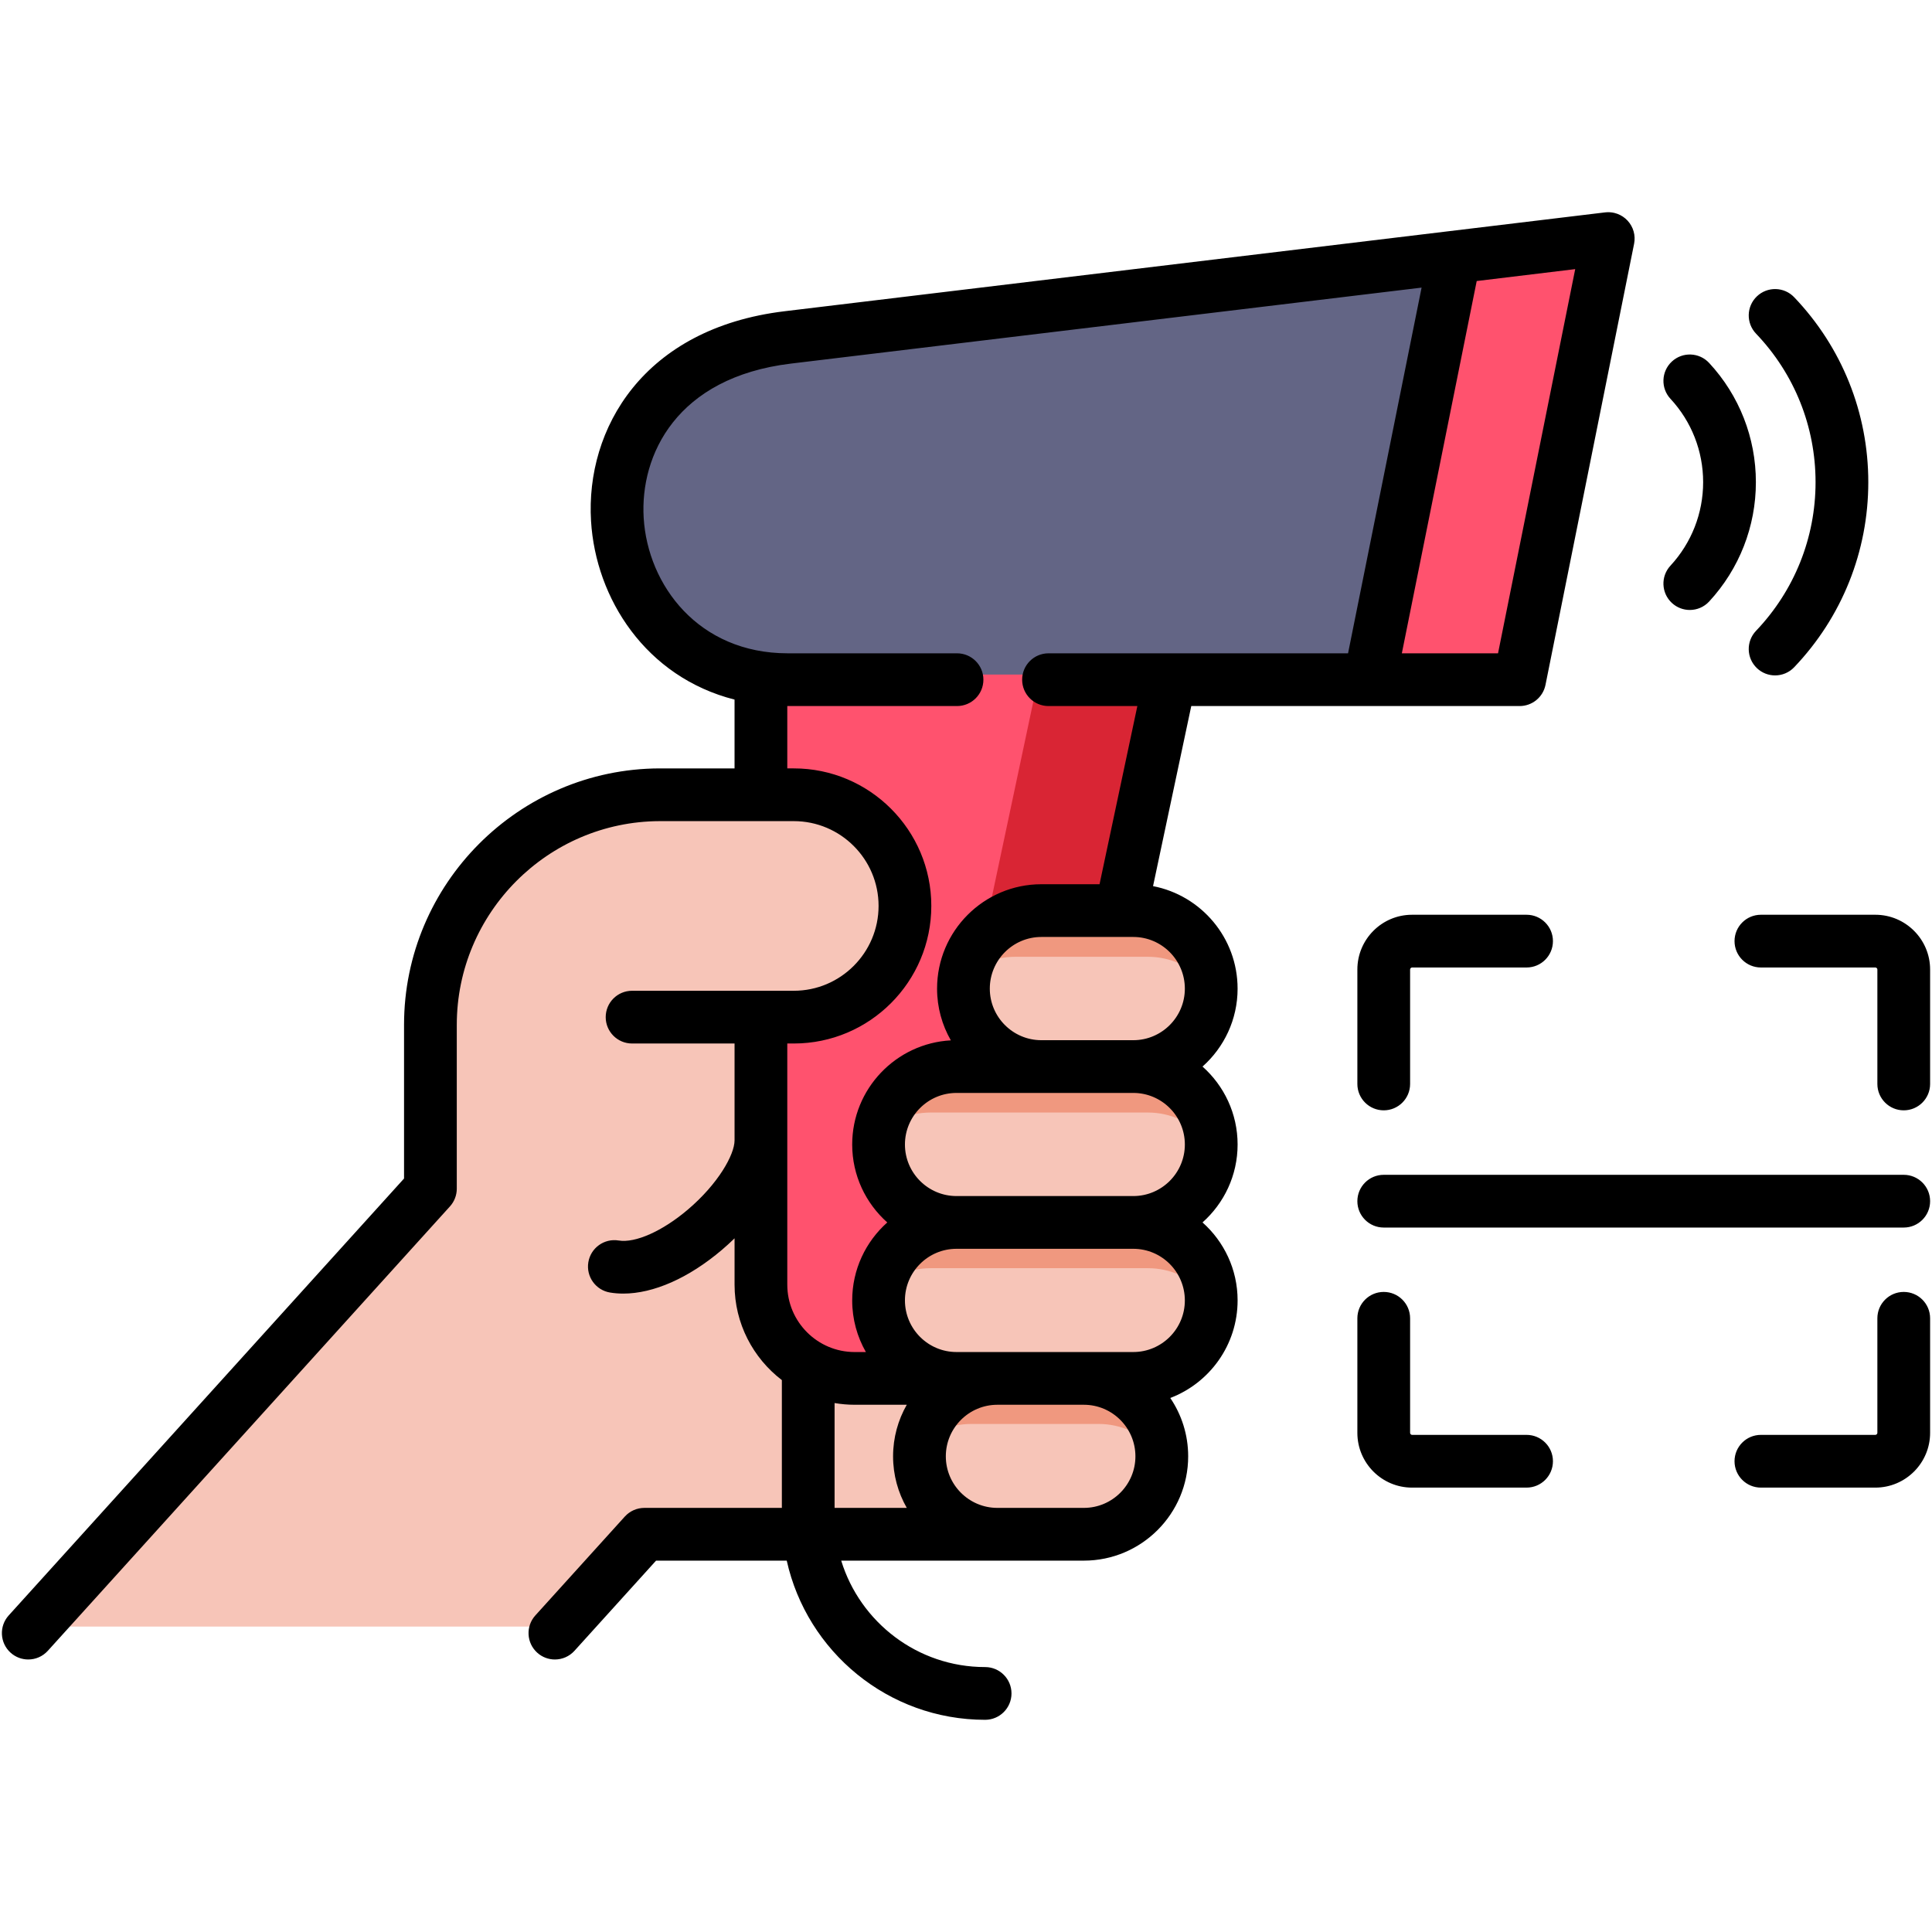
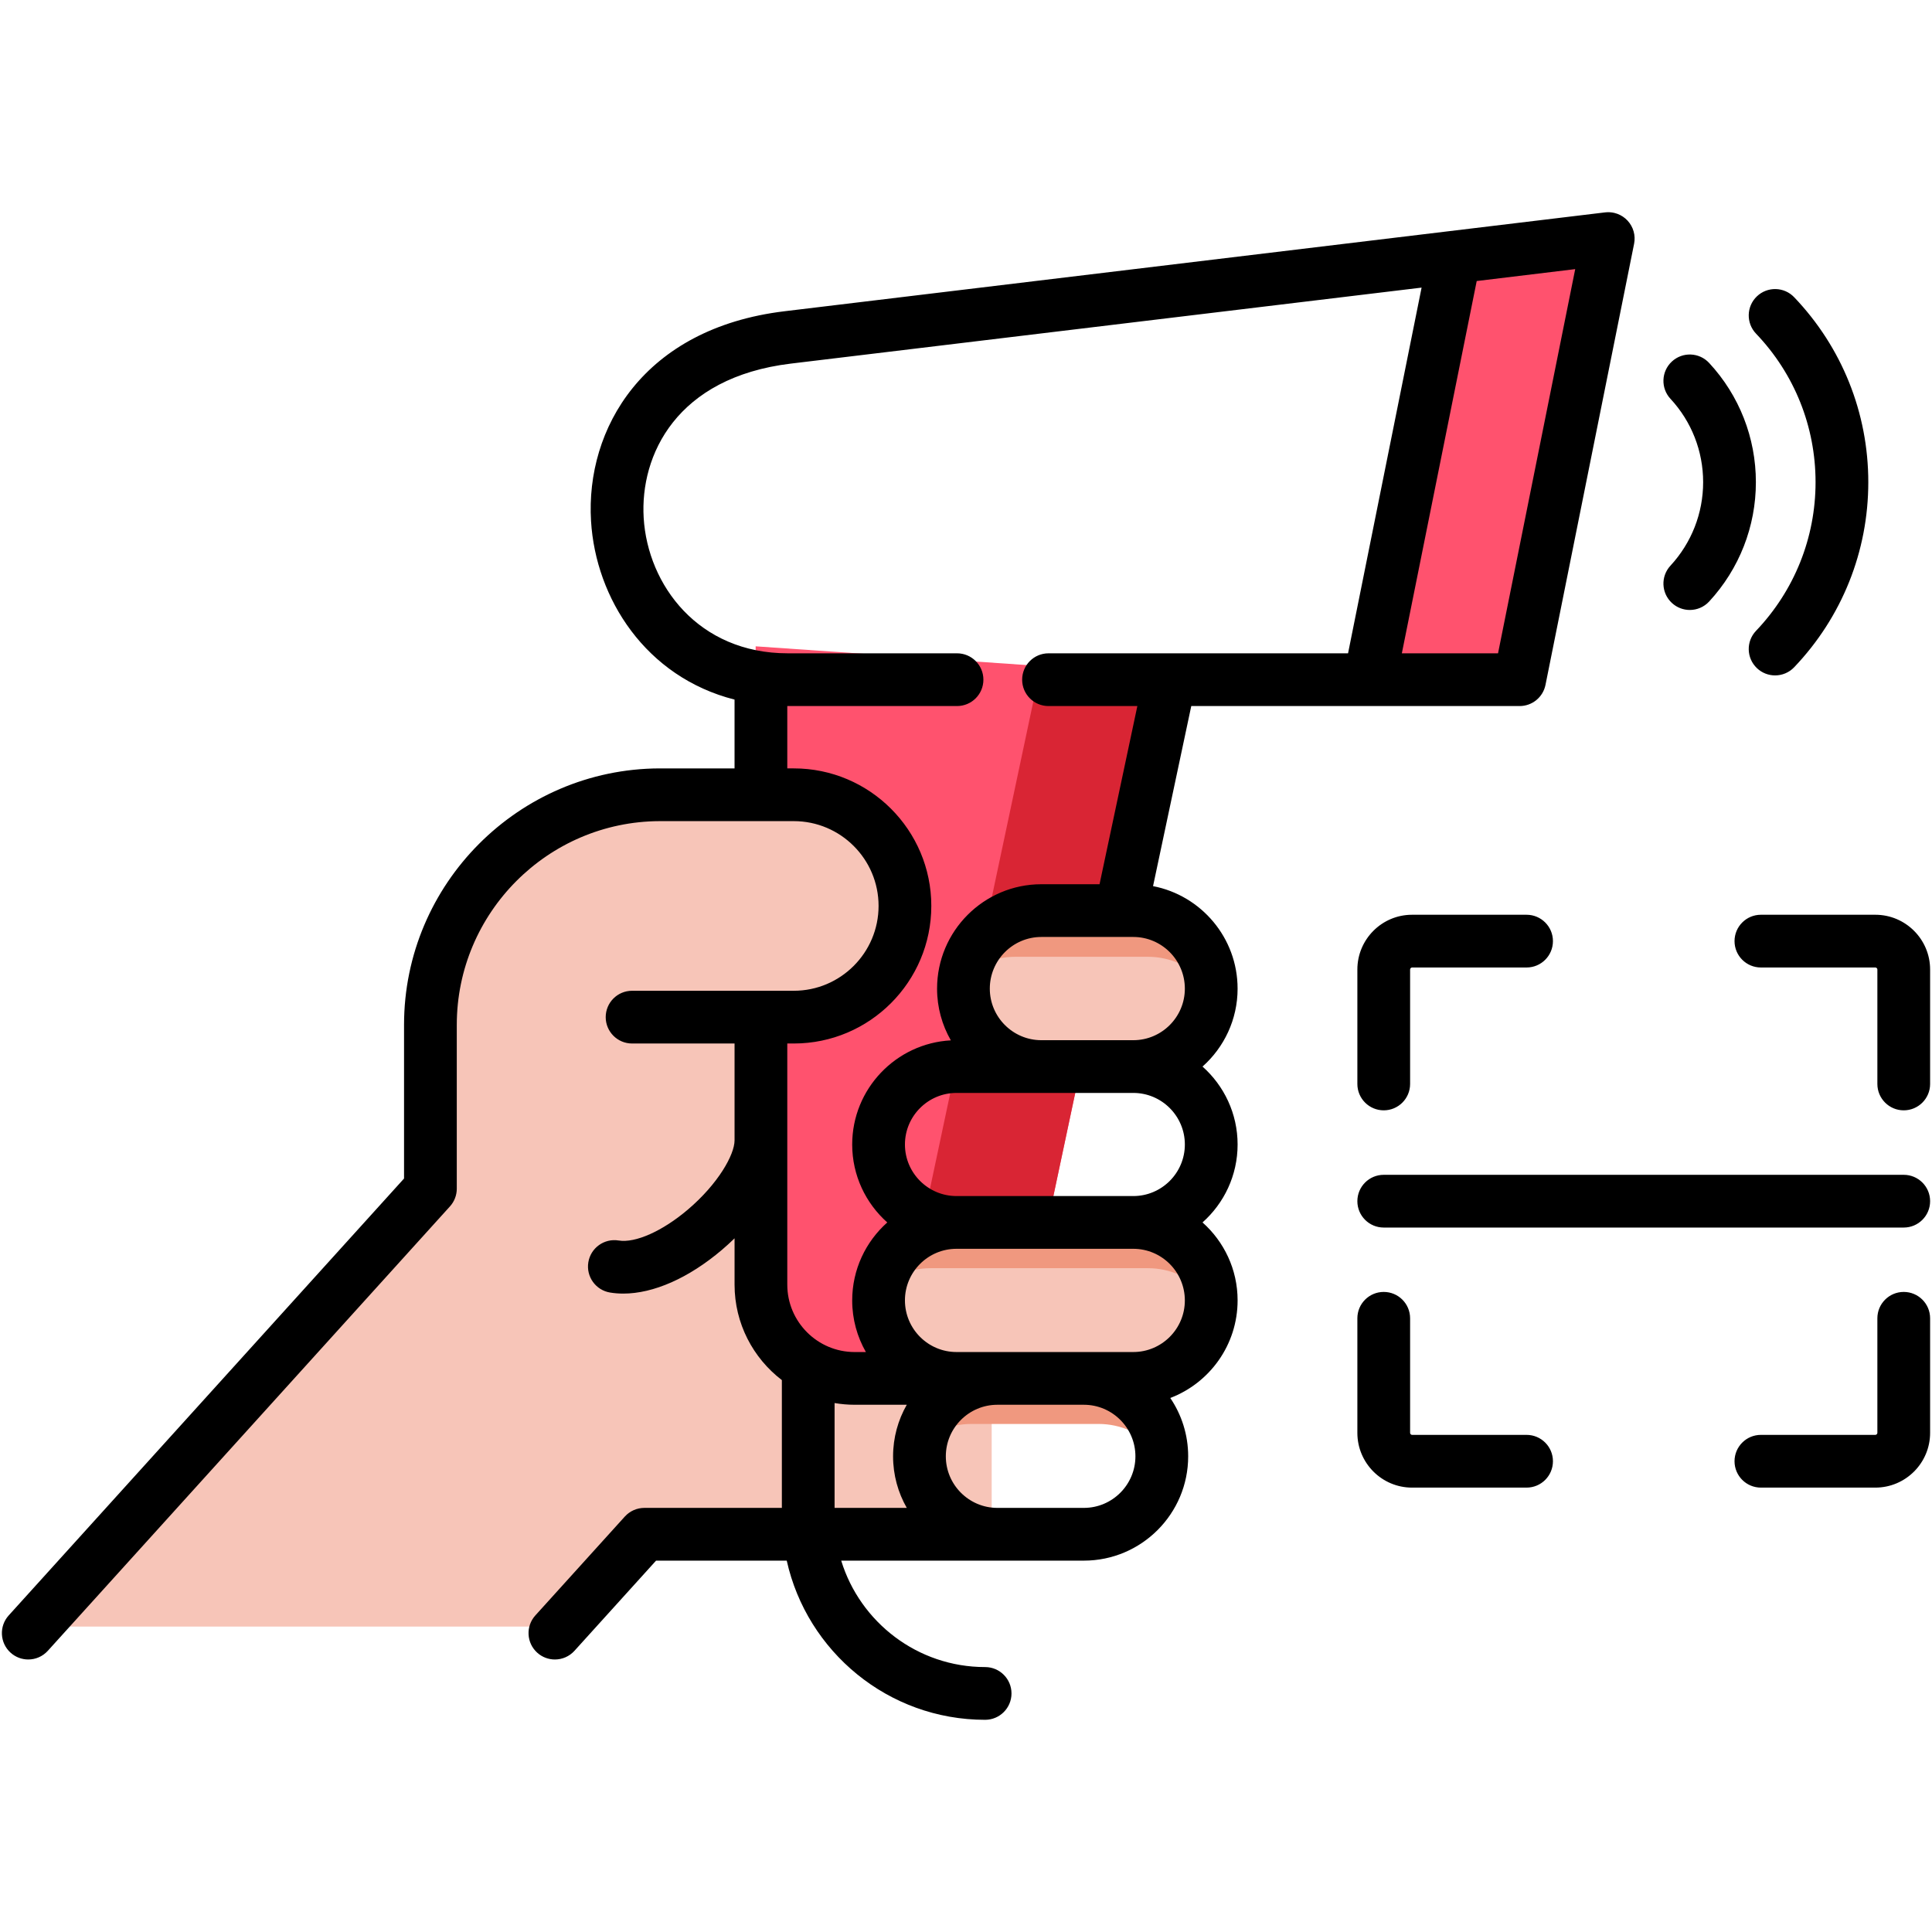
<svg xmlns="http://www.w3.org/2000/svg" id="Layer_1" enable-background="new 0 0 512 512" viewBox="0 0 512 512">
  <g>
    <g>
      <path clip-rule="evenodd" d="m200.258 171.283 108.209 7.487-39.215 184.888h-44.188c-13.646 0-24.806-11.16-24.806-24.806z" fill="#ff526e" fill-rule="evenodd" />
    </g>
    <g>
      <path clip-rule="evenodd" d="m262.81 404.907h-93.433l-23.648 26.162h-139.4l106.429-117.617v-43.368c0-33.423 27.264-60.772 60.659-60.885h.226 16.669 9.945 8.674c16.189 0 29.411 13.251 29.411 29.411 0 16.189-13.222 29.44-29.411 29.44h-8.674v51.081 19.721c0 13.646 11.16 24.806 24.806 24.806h37.746v41.249z" fill="#f7c5b8" fill-rule="evenodd" />
    </g>
    <g>
      <path clip-rule="evenodd" d="m275.835 176.509 32.632 2.261-39.215 184.887h-33.113z" fill="#d92534" fill-rule="evenodd" />
    </g>
    <g>
-       <path clip-rule="evenodd" d="m207.321 178.77h193.703l23.45-116.77-217.153 26.162c-65.462 7.883-54.726 90.608 0 90.608z" fill="#636585" fill-rule="evenodd" />
-     </g>
+       </g>
    <g>
      <path clip-rule="evenodd" d="m361.357 178.77 22.461-111.854 40.656-4.916-23.45 116.77z" fill="#ff526e" fill-rule="evenodd" />
    </g>
    <g>
      <path clip-rule="evenodd" d="m298.776 239.853h-24.298c-11.358 0-20.653 9.295-20.653 20.653 0 11.329 9.295 20.625 20.653 20.625h24.298c11.358 0 20.653-9.295 20.653-20.625 0-11.358-9.295-20.653-20.653-20.653z" fill="#f7c5b8" fill-rule="evenodd" />
    </g>
    <g>
-       <path clip-rule="evenodd" d="m298.776 281.13h-46.787c-11.329 0-20.625 9.267-20.625 20.625 0 11.358 9.295 20.625 20.625 20.625h46.787c11.358 0 20.653-9.267 20.653-20.625 0-11.358-9.295-20.625-20.653-20.625z" fill="#f7c5b8" fill-rule="evenodd" />
-     </g>
+       </g>
    <g>
      <path clip-rule="evenodd" d="m298.776 322.38h-46.787c-11.329 0-20.625 9.295-20.625 20.653 0 11.329 9.295 20.625 20.625 20.625h46.787c11.358 0 20.653-9.295 20.653-20.625 0-11.358-9.295-20.653-20.653-20.653z" fill="#f7c5b8" fill-rule="evenodd" />
    </g>
    <g>
-       <path clip-rule="evenodd" d="m285.695 363.657h-22.885c-11.329 0-20.625 9.267-20.625 20.625 0 11.358 9.295 20.625 20.625 20.625h22.885c11.358 0 20.653-9.267 20.653-20.625 0-11.358-9.295-20.625-20.653-20.625z" fill="#f7c5b8" fill-rule="evenodd" />
-     </g>
+       </g>
    <g>
      <path clip-rule="evenodd" d="m298.776 239.853h-24.298c-11.301 0-20.54 9.182-20.653 20.455 3.786-4.153 9.21-6.752 15.228-6.752h35.147c5.99 0 11.443 2.599 15.2 6.752-.084-11.273-9.323-20.455-20.624-20.455z" fill="#f0987f" fill-rule="evenodd" />
    </g>
    <g>
-       <path clip-rule="evenodd" d="m298.776 281.13h-46.787c-11.273 0-20.512 9.182-20.625 20.427 3.786-4.125 9.21-6.724 15.228-6.724h57.608c6.018 0 11.443 2.599 15.228 6.724-.112-11.244-9.351-20.427-20.652-20.427z" fill="#f0987f" fill-rule="evenodd" />
-     </g>
+       </g>
    <g>
      <path clip-rule="evenodd" d="m298.776 322.38h-46.787c-11.273 0-20.512 9.182-20.625 20.455 3.786-4.153 9.21-6.752 15.228-6.752h57.608c6.018 0 11.443 2.599 15.228 6.752-.112-11.273-9.351-20.455-20.652-20.455z" fill="#f0987f" fill-rule="evenodd" />
    </g>
    <g>
      <path clip-rule="evenodd" d="m285.695 363.657h-22.885c-11.273 0-20.512 9.182-20.625 20.427 3.786-4.125 9.211-6.724 15.228-6.724h33.706c6.018 0 11.443 2.599 15.228 6.724-.112-11.244-9.351-20.427-20.652-20.427z" fill="#f0987f" fill-rule="evenodd" />
    </g>
  </g>
  <path d="m327.974 261.998c0-13.465-9.659-24.707-22.405-27.164l10.128-47.723h47.273 39.75c3.329 0 6.196-2.348 6.851-5.612l23.481-116.9c.442-2.198-.198-4.474-1.72-6.12 0 0 0 0-.001-.001-.067-.073-.144-.136-.214-.206-.127-.126-.251-.256-.386-.371-.099-.084-.205-.154-.308-.232-.117-.089-.23-.184-.352-.265-.055-.037-.116-.065-.172-.101-.176-.11-.352-.219-.537-.313-.026-.013-.054-.022-.079-.035-.219-.107-.441-.207-.67-.291-.11-.04-.226-.067-.338-.102-.147-.046-.292-.098-.443-.134-.797-.191-1.633-.244-2.47-.143l-.812.098-216.633 26.1c-37.462 4.511-52.752 31.167-51.288 55.583 1.234 20.568 14.512 41.35 38.033 47.336v18.231h-19.882c-37.333.126-67.706 30.611-67.706 67.956v40.735l-104.767 115.78c-2.589 2.862-2.369 7.281.492 9.87 1.338 1.211 3.015 1.807 4.688 1.807 1.905 0 3.804-.775 5.183-2.299l106.574-117.777c1.163-1.285 1.807-2.956 1.807-4.689v-43.427c0-29.664 24.124-53.88 53.753-53.98h35.562c12.387 0 22.464 10.077 22.464 22.463 0 12.402-10.077 22.492-22.464 22.492h-4.357-4.357-34.147c-3.859 0-6.988 3.129-6.988 6.988s3.129 6.988 6.988 6.988h27.159v25.66c0 3.805-4.344 11.537-12.396 18.371-6.71 5.694-13.898 8.901-18.323 8.175-3.801-.627-7.403 1.95-8.031 5.758-.627 3.808 1.951 7.404 5.759 8.031 1.133.187 2.301.279 3.5.279 7.989 0 17.31-4.094 26.139-11.587 1.115-.947 2.24-1.974 3.354-3.059v12.282c0 10.3 4.923 19.468 12.534 25.29v33.868h-36.44c-1.975 0-3.856.835-5.181 2.299l-23.708 26.198c-2.589 2.861-2.369 7.28.492 9.87 1.337 1.21 3.015 1.807 4.688 1.807 1.905 0 3.804-.775 5.183-2.299l21.627-23.899h34.63c5.354 24.101 26.886 42.182 52.575 42.182 3.859 0 6.988-3.129 6.988-6.988s-3.129-6.988-6.988-6.988c-17.931 0-33.133-11.894-38.14-28.206h41.394 22.915c15.242 0 27.642-12.4 27.642-27.641 0-5.725-1.75-11.049-4.743-15.466 10.418-3.965 17.842-14.055 17.842-25.868 0-8.207-3.599-15.586-9.298-20.653 5.699-5.067 9.298-12.445 9.298-20.653 0-8.207-3.599-15.586-9.298-20.653 5.697-5.066 9.296-12.445 9.296-20.652zm89.473-190.678-20.452 101.815h-25.492l19.841-98.659zm-208.807 269.13v-38.25-25.661h1.726c20.094 0 36.44-16.359 36.44-36.468 0-20.093-16.347-36.439-36.44-36.439h-1.726v-16.525c.038 0 .075.003.113.003h44.87c3.86 0 6.989-3.129 6.989-6.988s-3.129-6.988-6.989-6.988h-44.87c-23.646 0-37.102-18.063-38.172-35.906-.994-16.567 8.626-37.212 39.008-40.871l167.148-20.137-19.49 96.915h-47.153c-.011 0-.023 0-.035 0h-32.191c-3.86 0-6.989 3.129-6.989 6.988s3.129 6.988 6.989 6.988h23.542l-10.021 47.219h-15.416c-15.242 0-27.642 12.412-27.642 27.669 0 4.986 1.334 9.664 3.653 13.707-14.548.78-26.145 12.86-26.145 27.599 0 8.208 3.6 15.587 9.299 20.654-5.699 5.07-9.299 12.456-9.299 20.68 0 4.969 1.325 9.631 3.629 13.665h-2.978c-9.842-.002-17.85-8.011-17.85-17.854zm31.665 59.157h-19.131v-27.783c1.731.292 3.506.453 5.318.453h13.813c-2.304 4.034-3.629 8.696-3.629 13.665s1.325 9.632 3.629 13.665zm46.928 0h-22.915c-7.535 0-13.665-6.13-13.665-13.665s6.13-13.665 13.665-13.665h6.422 16.493c7.535 0 13.665 6.13 13.665 13.665s-6.13 13.665-13.665 13.665zm13.1-41.305h-13.1-16.493-6.422-10.835c-7.535 0-13.665-6.13-13.665-13.693 0-7.535 6.13-13.665 13.665-13.665h46.85c7.535 0 13.665 6.13 13.665 13.693 0 7.534-6.13 13.665-13.665 13.665zm0-41.334h-46.85c-7.535 0-13.665-6.13-13.665-13.665s6.13-13.665 13.665-13.665h22.491 24.359c7.535 0 13.665 6.13 13.665 13.665s-6.13 13.665-13.665 13.665zm0-41.305h-24.359c-7.535 0-13.665-6.13-13.665-13.665 0-7.55 6.129-13.693 13.665-13.693h21.055c.01 0 .019.001.028.001l.017-.001h3.259c7.535 0 13.665 6.143 13.665 13.693 0 7.534-6.13 13.665-13.665 13.665zm111.213-26.255c0 3.859-3.128 6.988-6.988 6.988h-30.357c-.262 0-.509.261-.509.538v30.329c0 3.859-3.128 6.988-6.988 6.988s-6.988-3.129-6.988-6.988v-30.329c0-8.003 6.498-14.513 14.485-14.513h30.357c3.859-.001 6.988 3.128 6.988 6.987zm99.954 68.918c0 3.859-3.129 6.988-6.988 6.988h-137.808c-3.86 0-6.988-3.129-6.988-6.988s3.128-6.988 6.988-6.988h137.808c3.859 0 6.988 3.128 6.988 6.988zm0-61.393v30.329c0 3.859-3.129 6.988-6.988 6.988-3.86 0-6.988-3.129-6.988-6.988v-30.329c0-.286-.25-.538-.537-.538h-30.329c-3.86 0-6.989-3.129-6.989-6.988s3.129-6.988 6.989-6.988h30.329c8.002.001 14.513 6.512 14.513 14.514zm-99.954 130.311c0 3.859-3.128 6.988-6.988 6.988h-30.357c-7.987 0-14.485-6.511-14.485-14.513v-30.357c0-3.859 3.128-6.988 6.988-6.988s6.988 3.129 6.988 6.988v30.357c0 .276.247.538.509.538h30.357c3.859-.001 6.988 3.128 6.988 6.987zm99.954-37.882v30.357c0 8.003-6.511 14.513-14.514 14.513h-30.329c-3.86 0-6.989-3.129-6.989-6.988s3.129-6.988 6.989-6.988h30.329c.287 0 .537-.251.537-.538v-30.357c0-3.859 3.128-6.988 6.988-6.988 3.86.001 6.989 3.129 6.989 6.989zm-46.131-260.942c-2.667-2.79-2.566-7.214.224-9.88 2.79-2.667 7.214-2.566 9.879.224 12.669 13.258 19.647 30.666 19.647 49.019 0 18.338-6.976 35.755-19.641 49.041-1.373 1.441-3.215 2.166-5.059 2.166-1.733 0-3.468-.64-4.821-1.93-2.793-2.663-2.9-7.086-.236-9.88 10.175-10.675 15.78-24.667 15.78-39.398.001-14.738-5.6-28.717-15.773-39.362zm-22.677 17.268c-2.625-2.829-2.459-7.251.37-9.875 2.831-2.625 7.25-2.46 9.876.369 7.99 8.611 12.39 19.834 12.39 31.602 0 11.751-4.396 22.98-12.38 31.62-1.377 1.49-3.253 2.245-5.134 2.245-1.696 0-3.397-.614-4.741-1.856-2.834-2.619-3.009-7.04-.39-9.875 5.591-6.049 8.669-13.91 8.669-22.134 0-8.231-3.076-16.078-8.66-22.096z" />
</svg>